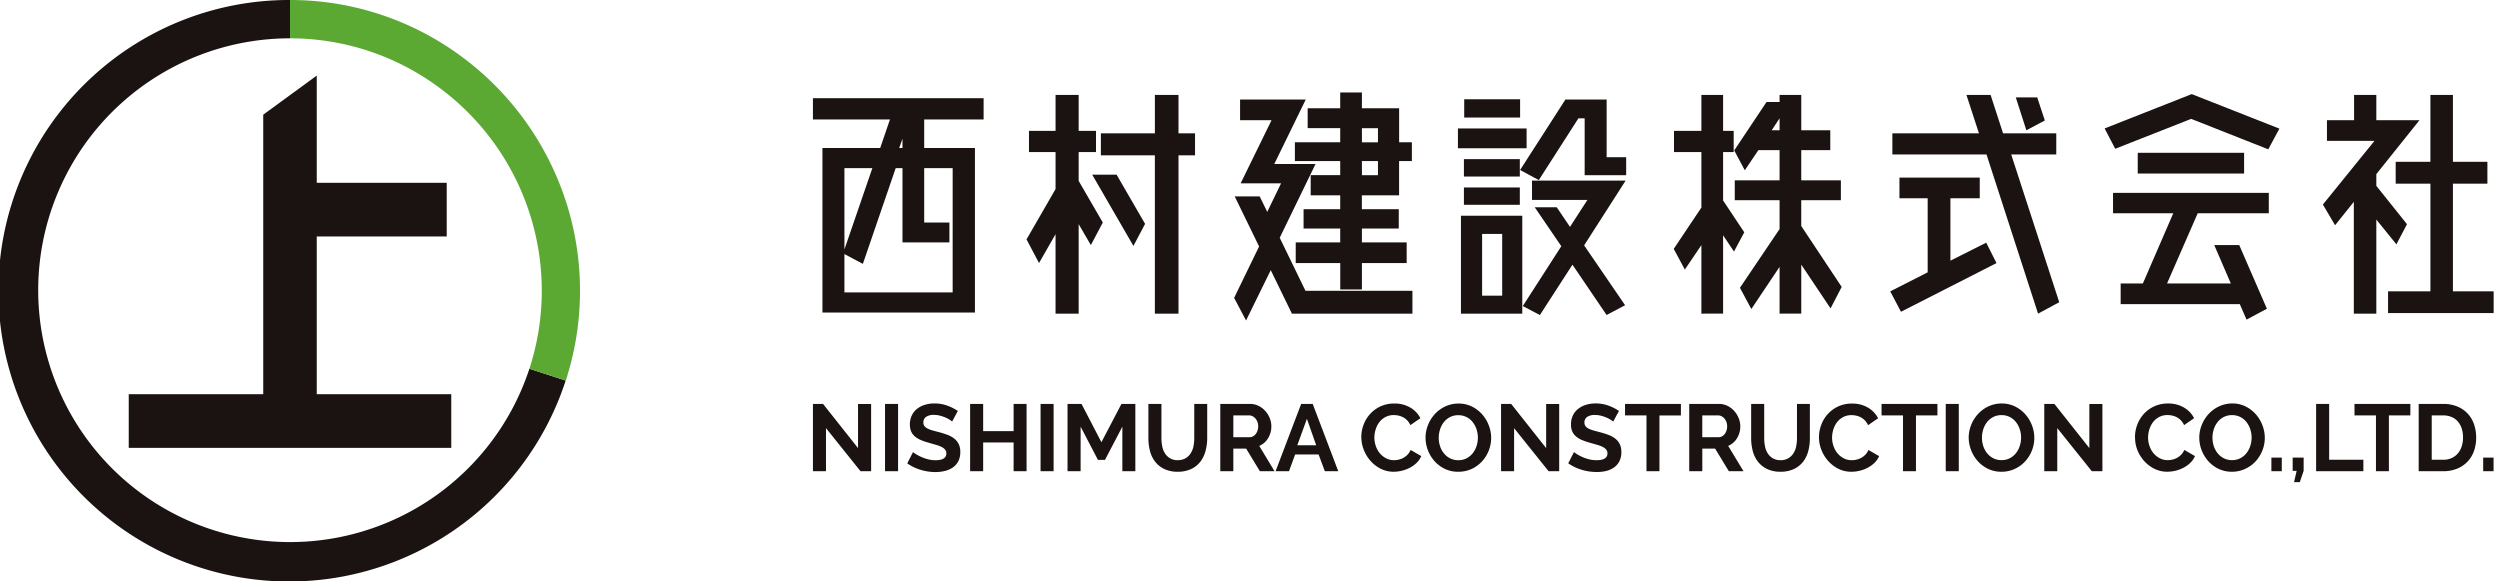
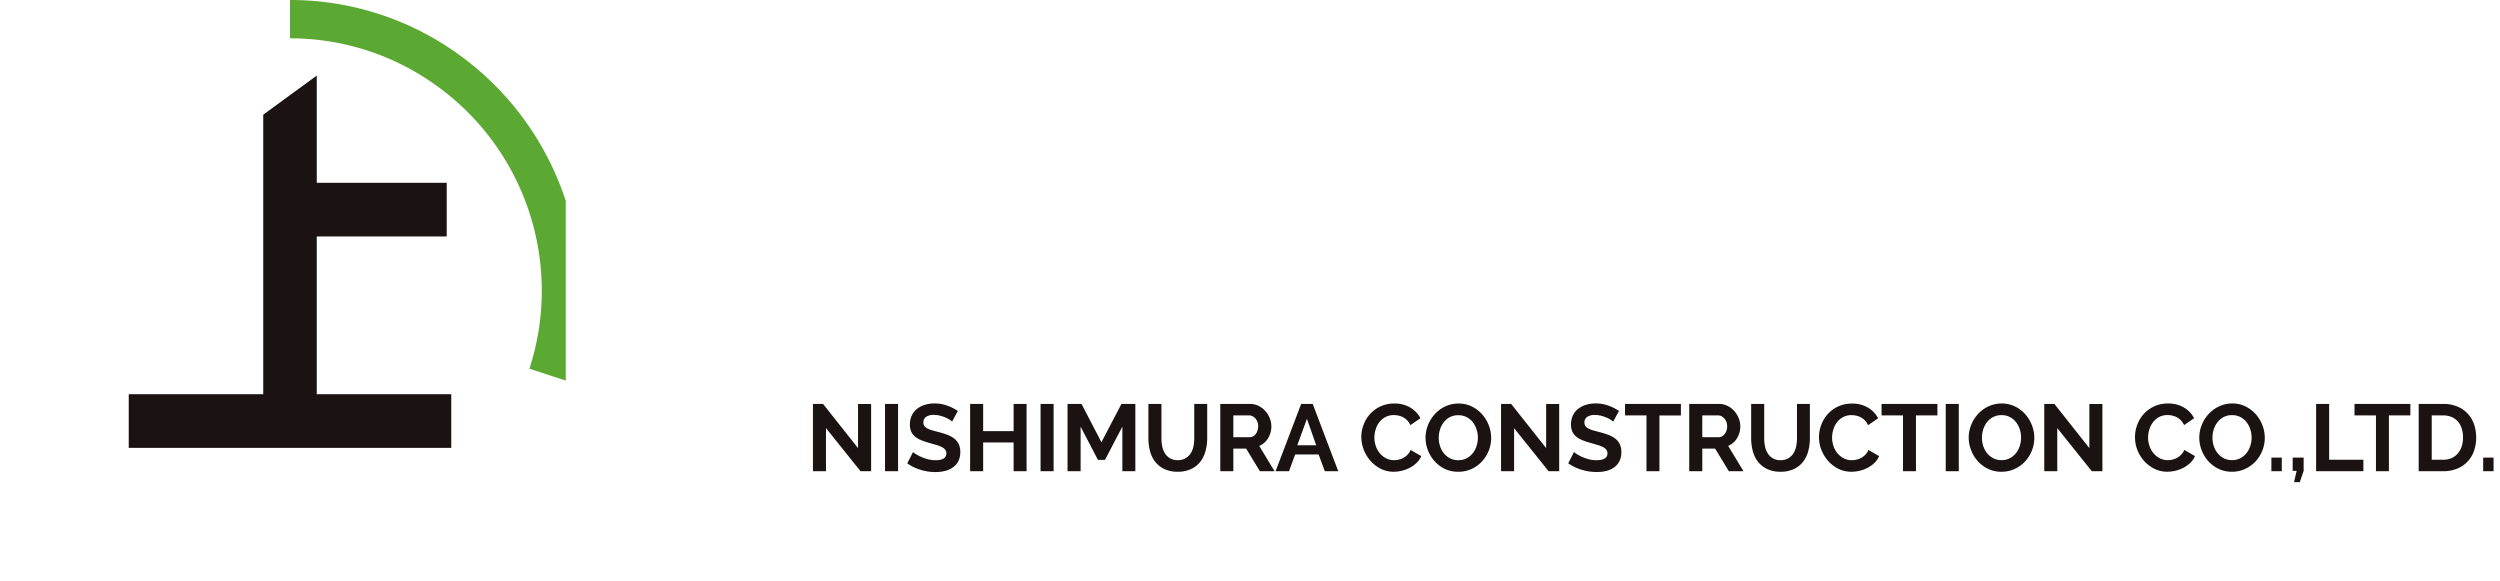
<svg xmlns="http://www.w3.org/2000/svg" width="194.747" height="45.298" viewBox="0 0 194.747 45.298">
  <g transform="translate(63.327 7.205)">
    <path d="M-70.016-3.8V-.44h-1.016V-5.683h.788l2.725,3.441V-5.676H-66.5V-.44h-.825Zm4.6,3.36V-5.683H-64.4V-.44ZM-60.19-4.31a1.257,1.257,0,0,0-.188-.14,2.281,2.281,0,0,0-.331-.174,2.85,2.85,0,0,0-.424-.144,1.845,1.845,0,0,0-.464-.059,1.039,1.039,0,0,0-.626.155.514.514,0,0,0-.206.436.449.449,0,0,0,.077.27.669.669,0,0,0,.225.188,1.887,1.887,0,0,0,.372.148q.225.066.519.14.383.1.7.222a1.884,1.884,0,0,1,.53.3,1.219,1.219,0,0,1,.335.425,1.411,1.411,0,0,1,.118.609,1.52,1.52,0,0,1-.158.72,1.333,1.333,0,0,1-.427.484,1.854,1.854,0,0,1-.619.27,3.1,3.1,0,0,1-.733.085,3.927,3.927,0,0,1-1.164-.177,3.589,3.589,0,0,1-1.031-.5l.449-.879A1.42,1.42,0,0,0-63-1.766a3.655,3.655,0,0,0,.409.214,3.175,3.175,0,0,0,.523.181,2.357,2.357,0,0,0,.589.074q.84,0,.84-.539a.443.443,0,0,0-.1-.288.812.812,0,0,0-.273-.207,2.6,2.6,0,0,0-.427-.162l-.56-.162a4.751,4.751,0,0,1-.652-.225,1.713,1.713,0,0,1-.46-.288,1.079,1.079,0,0,1-.276-.384,1.333,1.333,0,0,1-.092-.521,1.633,1.633,0,0,1,.147-.709,1.432,1.432,0,0,1,.409-.517,1.85,1.85,0,0,1,.608-.314,2.5,2.5,0,0,1,.744-.107,2.88,2.88,0,0,1,1.016.174,3.781,3.781,0,0,1,.81.41Zm5.8-1.374V-.44H-55.4V-2.678h-2.372V-.44h-1.016V-5.683h1.016v2.119H-55.4V-5.683ZM-53.3-.44V-5.683h1.016V-.44Zm6.371,0V-3.911L-48.28-1.326h-.552l-1.348-2.585V-.44H-51.2V-5.683h1.09L-48.56-2.7-47-5.683h1.083V-.44Zm4.316-.864a1.164,1.164,0,0,0,.608-.148,1.189,1.189,0,0,0,.4-.384,1.588,1.588,0,0,0,.214-.543,3.147,3.147,0,0,0,.063-.631V-5.683h1.009V-3.01A3.831,3.831,0,0,1-40.455-2a2.323,2.323,0,0,1-.405.827,1.942,1.942,0,0,1-.711.561A2.4,2.4,0,0,1-42.609-.4a2.372,2.372,0,0,1-1.064-.218,1.987,1.987,0,0,1-.711-.576,2.3,2.3,0,0,1-.394-.831A3.928,3.928,0,0,1-44.9-3.01V-5.683h1.016V-3.01a3.184,3.184,0,0,0,.063.639,1.588,1.588,0,0,0,.214.543,1.167,1.167,0,0,0,.394.38A1.152,1.152,0,0,0-42.616-1.3ZM-39.3-.44V-5.683h2.313a1.481,1.481,0,0,1,.667.151,1.725,1.725,0,0,1,.527.4,1.882,1.882,0,0,1,.346.561,1.692,1.692,0,0,1,.125.631,1.747,1.747,0,0,1-.254.927,1.46,1.46,0,0,1-.689.6L-35.074-.44h-1.142L-37.284-2.2h-1V-.44Zm1.016-2.651h1.274a.536.536,0,0,0,.261-.066.669.669,0,0,0,.21-.181.9.9,0,0,0,.14-.27,1.047,1.047,0,0,0,.052-.332.949.949,0,0,0-.059-.34.887.887,0,0,0-.158-.27.716.716,0,0,0-.228-.177.592.592,0,0,0-.261-.063h-1.23ZM-33-5.683h.9L-30.11-.44h-1.046l-.486-1.307h-1.827L-33.947-.44h-1.046Zm1.171,3.22-.722-2.06-.751,2.06Zm3.513-.635a2.722,2.722,0,0,1,.173-.949,2.581,2.581,0,0,1,.5-.838,2.555,2.555,0,0,1,.81-.6,2.5,2.5,0,0,1,1.09-.229,2.372,2.372,0,0,1,1.248.318,2.026,2.026,0,0,1,.784.827l-.781.539a1.339,1.339,0,0,0-.25-.373,1.253,1.253,0,0,0-.317-.24,1.419,1.419,0,0,0-.354-.129,1.673,1.673,0,0,0-.361-.041,1.368,1.368,0,0,0-.667.155,1.468,1.468,0,0,0-.471.4,1.776,1.776,0,0,0-.284.561,2.129,2.129,0,0,0-.1.624,2.04,2.04,0,0,0,.11.668,1.78,1.78,0,0,0,.313.565,1.566,1.566,0,0,0,.486.391,1.327,1.327,0,0,0,.622.148,1.633,1.633,0,0,0,.368-.044,1.4,1.4,0,0,0,.365-.14,1.382,1.382,0,0,0,.32-.247,1.142,1.142,0,0,0,.236-.366l.832.48a1.576,1.576,0,0,1-.357.521,2.3,2.3,0,0,1-.523.38,2.667,2.667,0,0,1-.622.236,2.718,2.718,0,0,1-.648.081A2.223,2.223,0,0,1-26.8-.632a2.667,2.667,0,0,1-.8-.617,2.863,2.863,0,0,1-.523-.864A2.7,2.7,0,0,1-28.313-3.1Zm7.55,2.7a2.371,2.371,0,0,1-1.042-.225,2.56,2.56,0,0,1-.8-.6,2.723,2.723,0,0,1-.519-.853,2.721,2.721,0,0,1-.184-.982,2.641,2.641,0,0,1,.2-1,2.772,2.772,0,0,1,.538-.849,2.565,2.565,0,0,1,.814-.587,2.411,2.411,0,0,1,1.024-.218,2.291,2.291,0,0,1,1.035.233,2.586,2.586,0,0,1,.8.609,2.806,2.806,0,0,1,.516.857,2.7,2.7,0,0,1,.184.975,2.657,2.657,0,0,1-.191,1,2.718,2.718,0,0,1-.53.842,2.55,2.55,0,0,1-.81.583A2.411,2.411,0,0,1-20.763-.4Zm-1.517-2.658a2.115,2.115,0,0,0,.1.657,1.756,1.756,0,0,0,.3.561,1.484,1.484,0,0,0,.479.391,1.374,1.374,0,0,0,.644.148,1.363,1.363,0,0,0,.652-.151,1.485,1.485,0,0,0,.479-.4,1.8,1.8,0,0,0,.295-.565,2.1,2.1,0,0,0,.1-.639,2.048,2.048,0,0,0-.107-.657,1.814,1.814,0,0,0-.3-.561,1.442,1.442,0,0,0-.479-.388,1.387,1.387,0,0,0-.637-.144,1.385,1.385,0,0,0-.656.151,1.454,1.454,0,0,0-.479.4,1.793,1.793,0,0,0-.291.561A2.1,2.1,0,0,0-22.281-3.062Zm5.87-.738V-.44h-1.016V-5.683h.788l2.725,3.441V-5.676H-12.9V-.44h-.825Zm7.719-.51a1.257,1.257,0,0,0-.188-.14,2.28,2.28,0,0,0-.331-.174,2.85,2.85,0,0,0-.424-.144,1.845,1.845,0,0,0-.464-.059,1.039,1.039,0,0,0-.626.155.514.514,0,0,0-.206.436.449.449,0,0,0,.077.27.669.669,0,0,0,.225.188,1.887,1.887,0,0,0,.372.148q.225.066.519.14.383.1.7.222a1.885,1.885,0,0,1,.53.3,1.219,1.219,0,0,1,.335.425,1.411,1.411,0,0,1,.118.609,1.52,1.52,0,0,1-.158.72,1.333,1.333,0,0,1-.427.484,1.854,1.854,0,0,1-.619.27A3.1,3.1,0,0,1-10-.381a3.927,3.927,0,0,1-1.164-.177,3.589,3.589,0,0,1-1.031-.5l.449-.879a1.42,1.42,0,0,0,.239.174,3.655,3.655,0,0,0,.409.214,3.175,3.175,0,0,0,.523.181A2.357,2.357,0,0,0-9.98-1.3q.84,0,.84-.539a.443.443,0,0,0-.1-.288.812.812,0,0,0-.273-.207,2.6,2.6,0,0,0-.427-.162l-.56-.162a4.751,4.751,0,0,1-.652-.225,1.713,1.713,0,0,1-.46-.288,1.079,1.079,0,0,1-.276-.384,1.333,1.333,0,0,1-.092-.521,1.633,1.633,0,0,1,.147-.709A1.432,1.432,0,0,1-11.42-5.3a1.85,1.85,0,0,1,.608-.314,2.5,2.5,0,0,1,.744-.107,2.88,2.88,0,0,1,1.016.174,3.781,3.781,0,0,1,.81.41Zm5.274-.48H-5.09V-.44H-6.1V-4.79H-7.771v-.894h4.353ZM-2.77-.44V-5.683H-.457a1.481,1.481,0,0,1,.667.151,1.725,1.725,0,0,1,.527.4,1.882,1.882,0,0,1,.346.561,1.692,1.692,0,0,1,.125.631,1.747,1.747,0,0,1-.254.927,1.46,1.46,0,0,1-.689.6L1.458-.44H.316L-.752-2.2h-1V-.44Zm1.016-2.651H-.479a.536.536,0,0,0,.261-.066.669.669,0,0,0,.21-.181.9.9,0,0,0,.14-.27A1.047,1.047,0,0,0,.184-3.94a.949.949,0,0,0-.059-.34.887.887,0,0,0-.158-.27.716.716,0,0,0-.228-.177A.592.592,0,0,0-.523-4.79h-1.23ZM4.338-1.3a1.164,1.164,0,0,0,.608-.148,1.189,1.189,0,0,0,.4-.384,1.588,1.588,0,0,0,.214-.543,3.147,3.147,0,0,0,.063-.631V-5.683H6.628V-3.01A3.831,3.831,0,0,1,6.5-2a2.323,2.323,0,0,1-.405.827,1.942,1.942,0,0,1-.711.561A2.4,2.4,0,0,1,4.345-.4,2.372,2.372,0,0,1,3.281-.621,1.987,1.987,0,0,1,2.57-1.2a2.3,2.3,0,0,1-.394-.831,3.928,3.928,0,0,1-.122-.982V-5.683H3.071V-3.01a3.185,3.185,0,0,0,.063.639,1.588,1.588,0,0,0,.214.543,1.167,1.167,0,0,0,.394.38A1.152,1.152,0,0,0,4.338-1.3Zm3-1.794a2.722,2.722,0,0,1,.173-.949,2.581,2.581,0,0,1,.5-.838,2.555,2.555,0,0,1,.81-.6,2.5,2.5,0,0,1,1.09-.229,2.372,2.372,0,0,1,1.248.318,2.026,2.026,0,0,1,.784.827l-.781.539a1.339,1.339,0,0,0-.25-.373,1.253,1.253,0,0,0-.317-.24,1.419,1.419,0,0,0-.354-.129,1.673,1.673,0,0,0-.361-.041,1.368,1.368,0,0,0-.667.155,1.468,1.468,0,0,0-.471.4,1.776,1.776,0,0,0-.284.561,2.129,2.129,0,0,0-.1.624,2.04,2.04,0,0,0,.11.668,1.78,1.78,0,0,0,.313.565,1.566,1.566,0,0,0,.486.391A1.327,1.327,0,0,0,9.9-1.3a1.633,1.633,0,0,0,.368-.044,1.4,1.4,0,0,0,.365-.14,1.382,1.382,0,0,0,.32-.247,1.142,1.142,0,0,0,.236-.366l.832.48a1.576,1.576,0,0,1-.357.521,2.3,2.3,0,0,1-.523.38,2.667,2.667,0,0,1-.622.236A2.718,2.718,0,0,1,9.869-.4,2.223,2.223,0,0,1,8.845-.632a2.667,2.667,0,0,1-.8-.617,2.863,2.863,0,0,1-.523-.864A2.7,2.7,0,0,1,7.336-3.1ZM16.564-4.79H14.892V-.44H13.883V-4.79H12.211v-.894h4.353ZM17.212-.44V-5.683h1.016V-.44ZM21.551-.4a2.371,2.371,0,0,1-1.042-.225,2.56,2.56,0,0,1-.8-.6,2.723,2.723,0,0,1-.519-.853A2.721,2.721,0,0,1,19-3.062a2.641,2.641,0,0,1,.2-1,2.772,2.772,0,0,1,.538-.849,2.565,2.565,0,0,1,.814-.587,2.411,2.411,0,0,1,1.024-.218,2.291,2.291,0,0,1,1.035.233,2.586,2.586,0,0,1,.8.609,2.806,2.806,0,0,1,.516.857,2.7,2.7,0,0,1,.184.975,2.657,2.657,0,0,1-.191,1,2.717,2.717,0,0,1-.53.842,2.55,2.55,0,0,1-.81.583A2.411,2.411,0,0,1,21.551-.4ZM20.033-3.062a2.115,2.115,0,0,0,.1.657,1.756,1.756,0,0,0,.3.561,1.484,1.484,0,0,0,.479.391,1.374,1.374,0,0,0,.644.148,1.363,1.363,0,0,0,.652-.151,1.485,1.485,0,0,0,.479-.4,1.8,1.8,0,0,0,.295-.565,2.1,2.1,0,0,0,.1-.639,2.048,2.048,0,0,0-.107-.657,1.813,1.813,0,0,0-.3-.561,1.442,1.442,0,0,0-.479-.388,1.387,1.387,0,0,0-.637-.144,1.385,1.385,0,0,0-.656.151,1.454,1.454,0,0,0-.479.4,1.793,1.793,0,0,0-.291.561A2.1,2.1,0,0,0,20.033-3.062ZM25.9-3.8V-.44H24.887V-5.683h.788L28.4-2.242V-5.676h1.016V-.44h-.825Zm6.054.7a2.722,2.722,0,0,1,.173-.949,2.581,2.581,0,0,1,.5-.838,2.555,2.555,0,0,1,.81-.6,2.5,2.5,0,0,1,1.09-.229,2.372,2.372,0,0,1,1.248.318,2.026,2.026,0,0,1,.784.827l-.781.539a1.339,1.339,0,0,0-.25-.373,1.253,1.253,0,0,0-.317-.24,1.419,1.419,0,0,0-.354-.129,1.673,1.673,0,0,0-.361-.041,1.368,1.368,0,0,0-.667.155,1.467,1.467,0,0,0-.471.4,1.777,1.777,0,0,0-.284.561,2.129,2.129,0,0,0-.1.624,2.04,2.04,0,0,0,.11.668,1.78,1.78,0,0,0,.313.565,1.566,1.566,0,0,0,.486.391,1.327,1.327,0,0,0,.622.148,1.633,1.633,0,0,0,.368-.044,1.4,1.4,0,0,0,.365-.14,1.382,1.382,0,0,0,.32-.247,1.142,1.142,0,0,0,.236-.366l.832.48a1.576,1.576,0,0,1-.357.521,2.3,2.3,0,0,1-.523.38,2.667,2.667,0,0,1-.622.236,2.717,2.717,0,0,1-.648.081,2.223,2.223,0,0,1-1.024-.236,2.667,2.667,0,0,1-.8-.617,2.863,2.863,0,0,1-.523-.864A2.7,2.7,0,0,1,31.958-3.1ZM39.507-.4a2.371,2.371,0,0,1-1.042-.225,2.56,2.56,0,0,1-.8-.6,2.723,2.723,0,0,1-.519-.853,2.721,2.721,0,0,1-.184-.982,2.641,2.641,0,0,1,.2-1,2.773,2.773,0,0,1,.538-.849,2.565,2.565,0,0,1,.814-.587A2.411,2.411,0,0,1,39.53-5.72a2.291,2.291,0,0,1,1.035.233,2.586,2.586,0,0,1,.8.609,2.806,2.806,0,0,1,.516.857,2.7,2.7,0,0,1,.184.975,2.657,2.657,0,0,1-.191,1,2.718,2.718,0,0,1-.53.842,2.55,2.55,0,0,1-.81.583A2.411,2.411,0,0,1,39.507-.4ZM37.99-3.062a2.115,2.115,0,0,0,.1.657,1.756,1.756,0,0,0,.3.561,1.484,1.484,0,0,0,.479.391,1.374,1.374,0,0,0,.644.148,1.363,1.363,0,0,0,.652-.151,1.485,1.485,0,0,0,.479-.4,1.8,1.8,0,0,0,.295-.565,2.1,2.1,0,0,0,.1-.639,2.048,2.048,0,0,0-.107-.657,1.814,1.814,0,0,0-.3-.561,1.442,1.442,0,0,0-.479-.388,1.387,1.387,0,0,0-.637-.144,1.385,1.385,0,0,0-.656.151,1.454,1.454,0,0,0-.479.4,1.792,1.792,0,0,0-.291.561A2.1,2.1,0,0,0,37.99-3.062ZM42.579-.44V-1.5h.81V-.44Zm1.768.849.2-.879h-.309V-1.5h.854V-.47l-.3.879ZM46.063-.44V-5.683h1.016v4.349h2.666V-.44ZM53.406-4.79H51.734V-.44H50.725V-4.79H49.053v-.894h4.353ZM54.054-.44V-5.683h1.9a2.833,2.833,0,0,1,1.123.207,2.306,2.306,0,0,1,.806.561,2.325,2.325,0,0,1,.486.831,3.132,3.132,0,0,1,.162,1.015,3.076,3.076,0,0,1-.18,1.082,2.31,2.31,0,0,1-.519.827,2.338,2.338,0,0,1-.814.532,2.867,2.867,0,0,1-1.064.188Zm3.454-2.629a2.236,2.236,0,0,0-.1-.694,1.554,1.554,0,0,0-.3-.546,1.344,1.344,0,0,0-.49-.354,1.649,1.649,0,0,0-.659-.126H55.07v3.456h.884a1.588,1.588,0,0,0,.667-.133,1.365,1.365,0,0,0,.486-.366,1.627,1.627,0,0,0,.3-.55A2.211,2.211,0,0,0,57.508-3.069ZM59.077-.44V-1.5h.81V-.44Z" transform="translate(71.032 29.943)" fill="#1a1311" />
-     <path d="M32.81,16l1.945-4.006-1.9-3.9H34.8L35.389,9.3l1.077-2.223H33.318l2.407-4.919H33.274V.55h5.115L35.937,5.572h3.214l-2.789,5.744,2.006,4.133H46.7v1.78H37.312l-1.649-3.39-1.923,3.92Zm78.34.486h-9.28v-1.61H103.6l2.368-5.467h-4.692V7.818H113.41V9.408h-5.538l-2.388,5.467h4.966l-1.289-2.989h1.946l2.155,4.959-1.585.849ZM59.165,13.414l-2.536,3.921-1.332-.7,3-4.662-2.07-3.031H57.94l1.035,1.527,1.354-2.1H56.015V6.865h7.293l-3.233,5.044,3.191,4.662-1.438.763Zm-8.686,3.815V9.6h4.778v7.629Zm1.648-1.4h1.564v-4.81H52.128Zm67.906,1.4V8.517l-1.459,1.823-.951-1.611,4.017-4.959h-3.7V2.159h2.113V.189h1.733v1.97h3.361l-3.361,4.2v.913l2.389,2.987-.824,1.569-1.565-1.93v7.333ZM91.42,4.83H84.086V3.179h6.744L89.856.189h1.881l.972,2.99h4.145V4.83H93.344l3.741,11.507-1.649.891ZM75.3,17.227V13.582l-2.2,3.285-.888-1.653L75.3,10.636V8.392H71.809V6.844H75.3V4.492H73.648L72.591,6.059l-.824-1.547L74.283.741H75.3V.189h1.69V2.945H79.25V4.492H76.988V6.844h3.087V8.392H76.988V10.4l3.15,4.746-.867,1.673-2.282-3.411v3.815ZM74.684,2.945H75.3V2.012ZM69.21,17.227v-5.34l-1.289,1.907-.867-1.611,2.156-3.22V4.64H67.075V2.987H69.21V.189H70.9v2.8h.825V4.64H70.9V8.412l1.649,2.479-.8,1.5L70.9,11.125v6.1Zm-42.574,0V4.894H22.43V3.179h4.207V.189h1.839v2.99h1.289V4.894H28.476V17.227Zm-7.737,0V11.039l-1.288,2.246-.973-1.843L18.9,7.522V4.64H16.83V2.987H18.9V.189h1.8v2.8H22.05V4.64H20.7V6.887l1.88,3.242-.93,1.759L20.7,10.255v6.972Zm103.8-.042V15.49h3.3V7.1h-2.705V5.4h2.705V.189h1.754V5.4h2.685V7.1h-2.685V15.49h3.172v1.695ZM.74,17.142V4.322h4.5L6,2.1H0V.444H13.295V2.1H8.667V4.322h3.952v12.82Zm1.713-1.567h8.431V5.891H8.667v4.238h1.964v1.547H6.975V5.891H6.447L3.889,13.35l-1.437-.763Zm0-3.35L4.629,5.891H2.453Zm4.268-7.9h.254V3.6Zm77.2,11.168,2.916-1.483V8.242h-2.2V6.631h6.256V8.242H88.608V13.1l2.79-1.4.8,1.589-7.441,3.793Zm-42.844-.148V13.286H37.608v-1.61h3.466V10.595H38.22V9.09h2.854V8.01h-2.3V6.44h2.3V5.34h-3.53V3.877h3.53v-1.1H38.538V1.228h2.536V0h1.69V1.228h2.9V3.877h.993V5.34H45.66V8.01h-2.9V9.09h2.875v1.505H42.764v1.081h3.487v1.61H42.764v2.057Zm1.69-8.9h1.248V5.34H42.764Zm0-2.564h1.248v-1.1H42.764ZM21.754,6.4h1.9l2.22,3.835-.909,1.717ZM50.71,8.751V7.4h4.355V8.751Zm4.376-2.713L58.616.55h3.212V5.043H63.35v1.4H60.116V2.013H59.63l-3.085,4.81Zm-4.376.51V5.192h4.355V6.548ZM103.2,6.313V4.7h8.286V6.313Zm4.164-4.258-5.918,2.329L100.622,2.8,107.407.125l6.828,2.691-.867,1.611ZM50.244,4.343V2.8h5.349V4.343ZM93.7.381h1.671l.592,1.8-1.438.763ZM50.733,1.948V.529h4.354V1.948Z" transform="translate(0 0)" fill="#1a1311" stroke="rgba(0,0,0,0)" stroke-miterlimit="10" stroke-width="1" />
  </g>
  <g transform="translate(0)">
    <path d="M45.16,27.27H55.284v-4.18H45.16V14.735l-4.169,3.046V39.554H30.514v4.18H55.638v-4.18H45.16Z" transform="translate(-20.485 -8.848)" fill="#1a1311" />
-     <path d="M46.587,28.724A19.621,19.621,0,1,1,27.937,2.985V0a22.649,22.649,0,1,0,21.7,28.913c-.071.246-.144.491-.223.734Z" transform="translate(-5.347)" fill="#1a1311" />
-     <path d="M83.521,15.652A22.733,22.733,0,0,0,75.31,4.337,22.423,22.423,0,0,0,62.04,0V2.986A19.468,19.468,0,0,1,73.561,6.751,19.662,19.662,0,0,1,80.69,28.725l2.832.922a22.642,22.642,0,0,0,0-14" transform="translate(-39.449 0)" fill="#5ba833" />
+     <path d="M83.521,15.652A22.733,22.733,0,0,0,75.31,4.337,22.423,22.423,0,0,0,62.04,0V2.986A19.468,19.468,0,0,1,73.561,6.751,19.662,19.662,0,0,1,80.69,28.725l2.832.922" transform="translate(-39.449 0)" fill="#5ba833" />
  </g>
</svg>